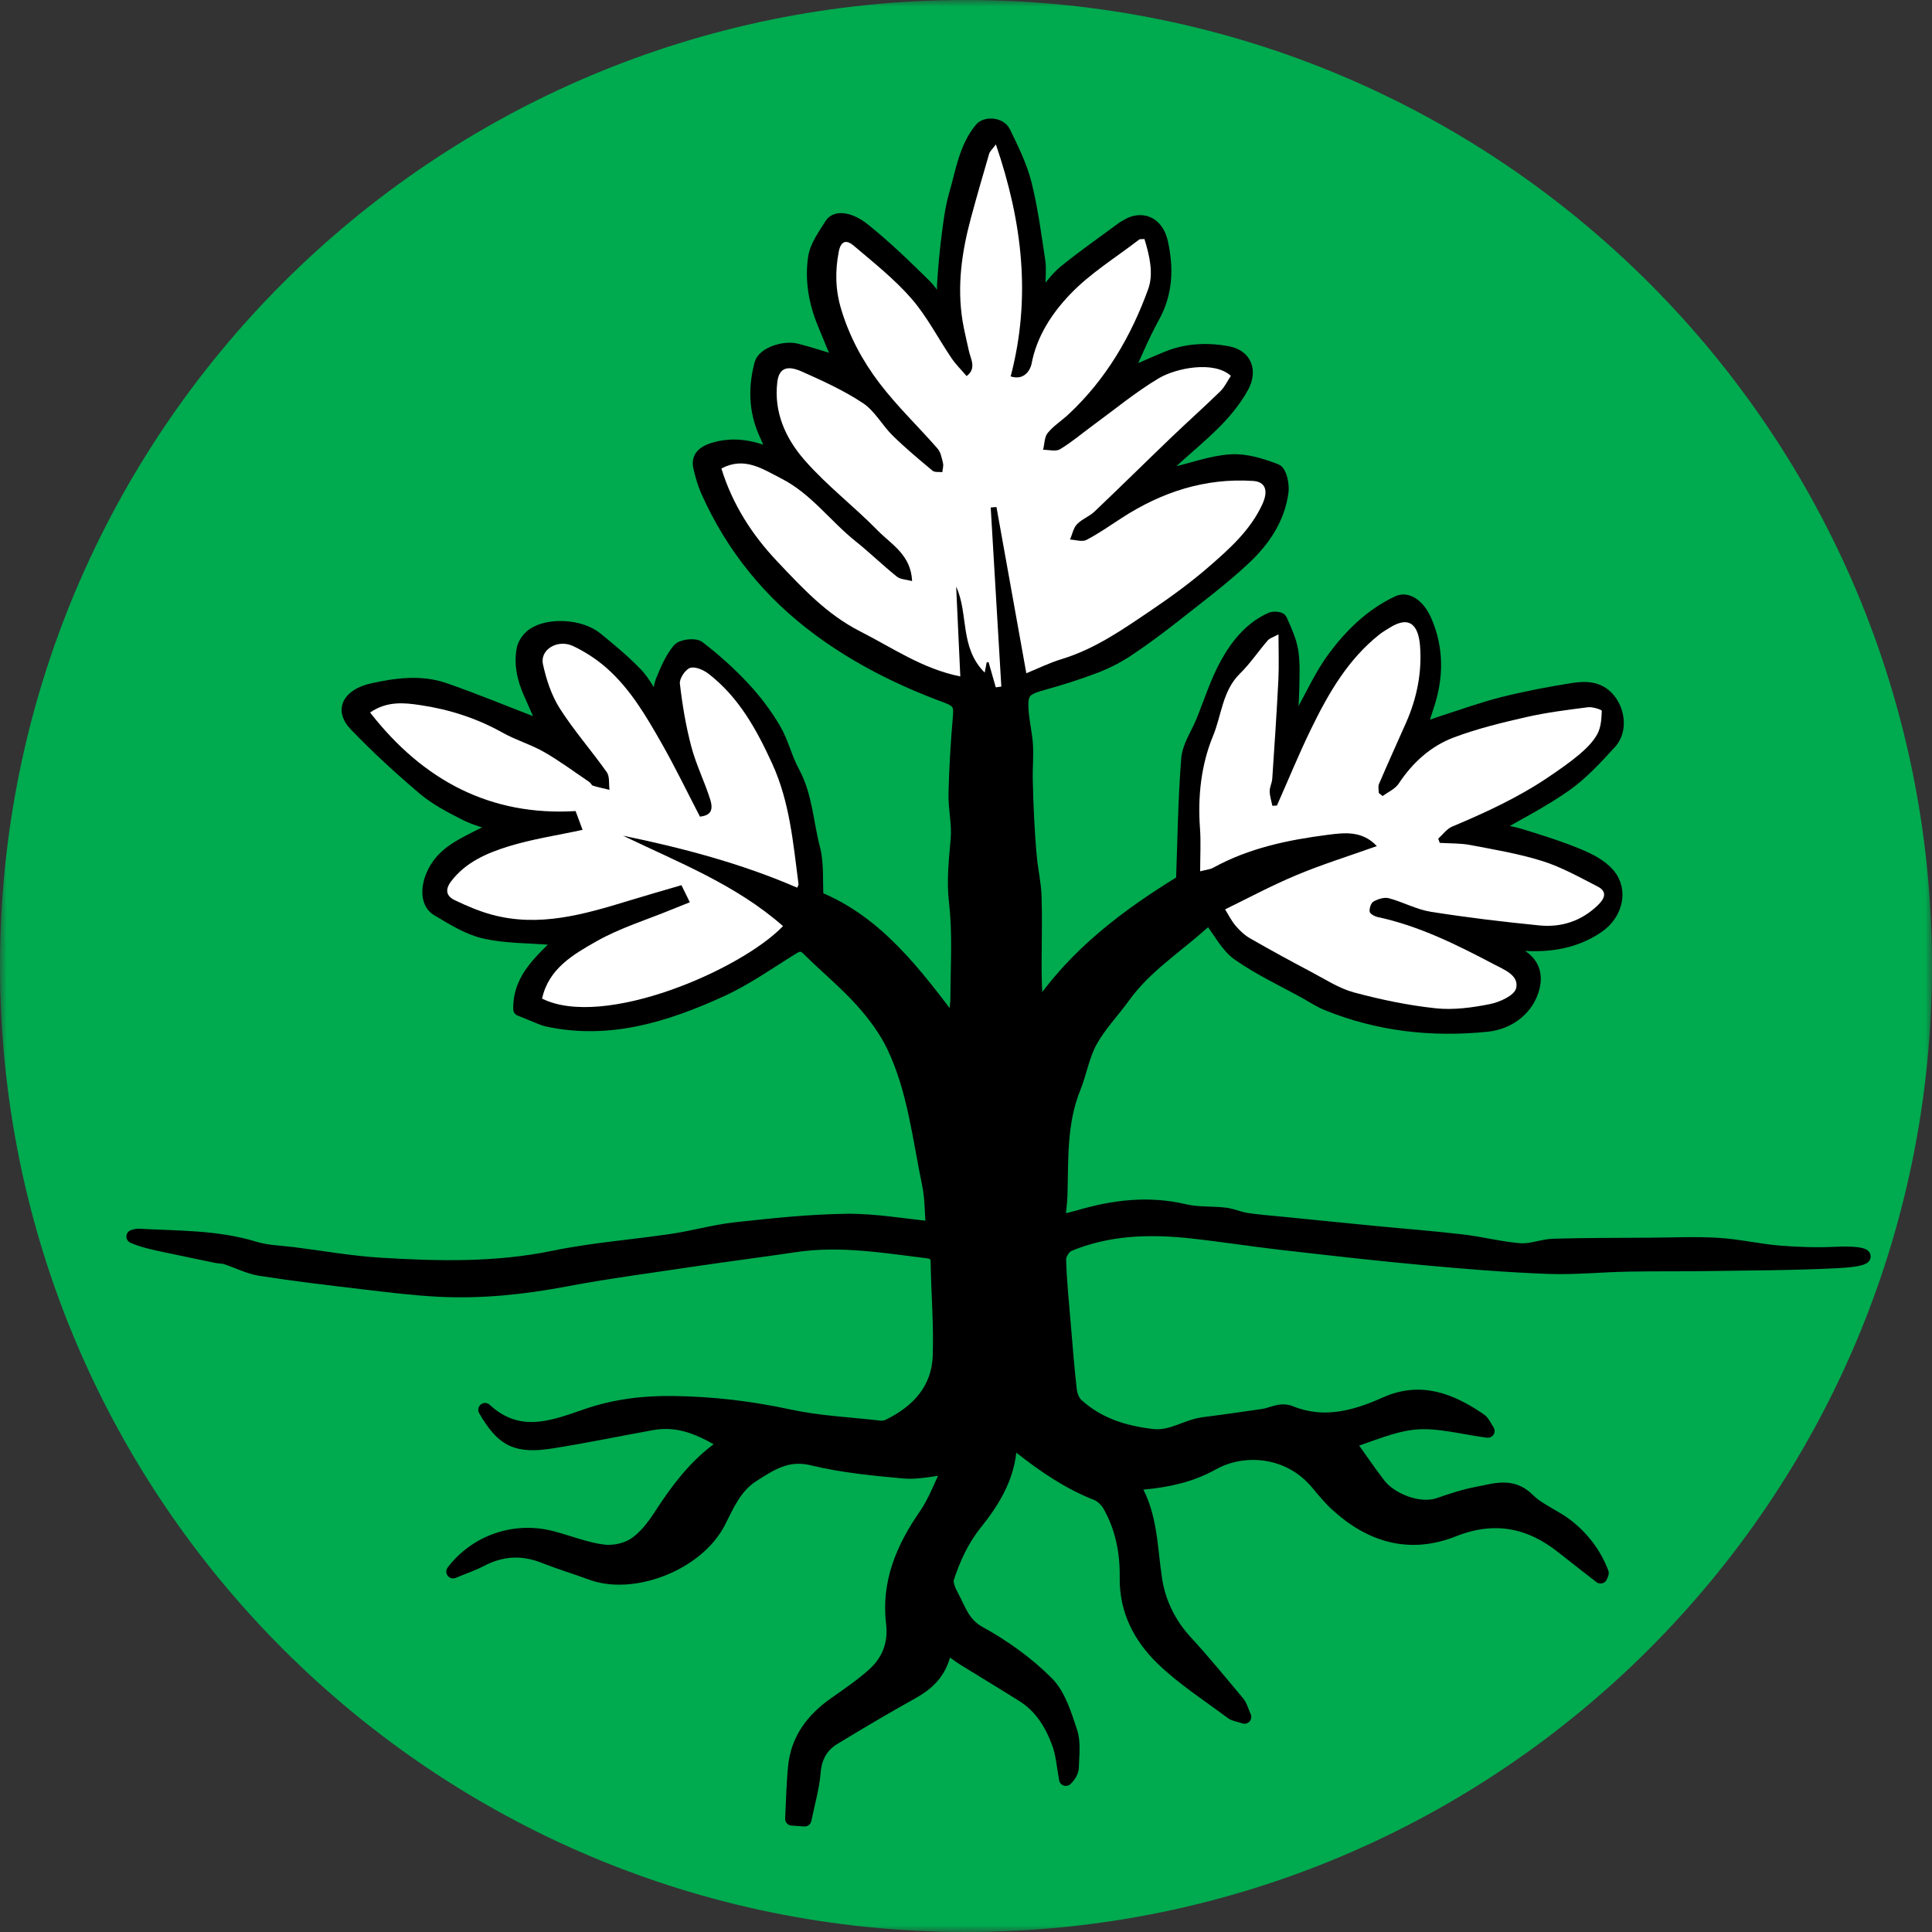
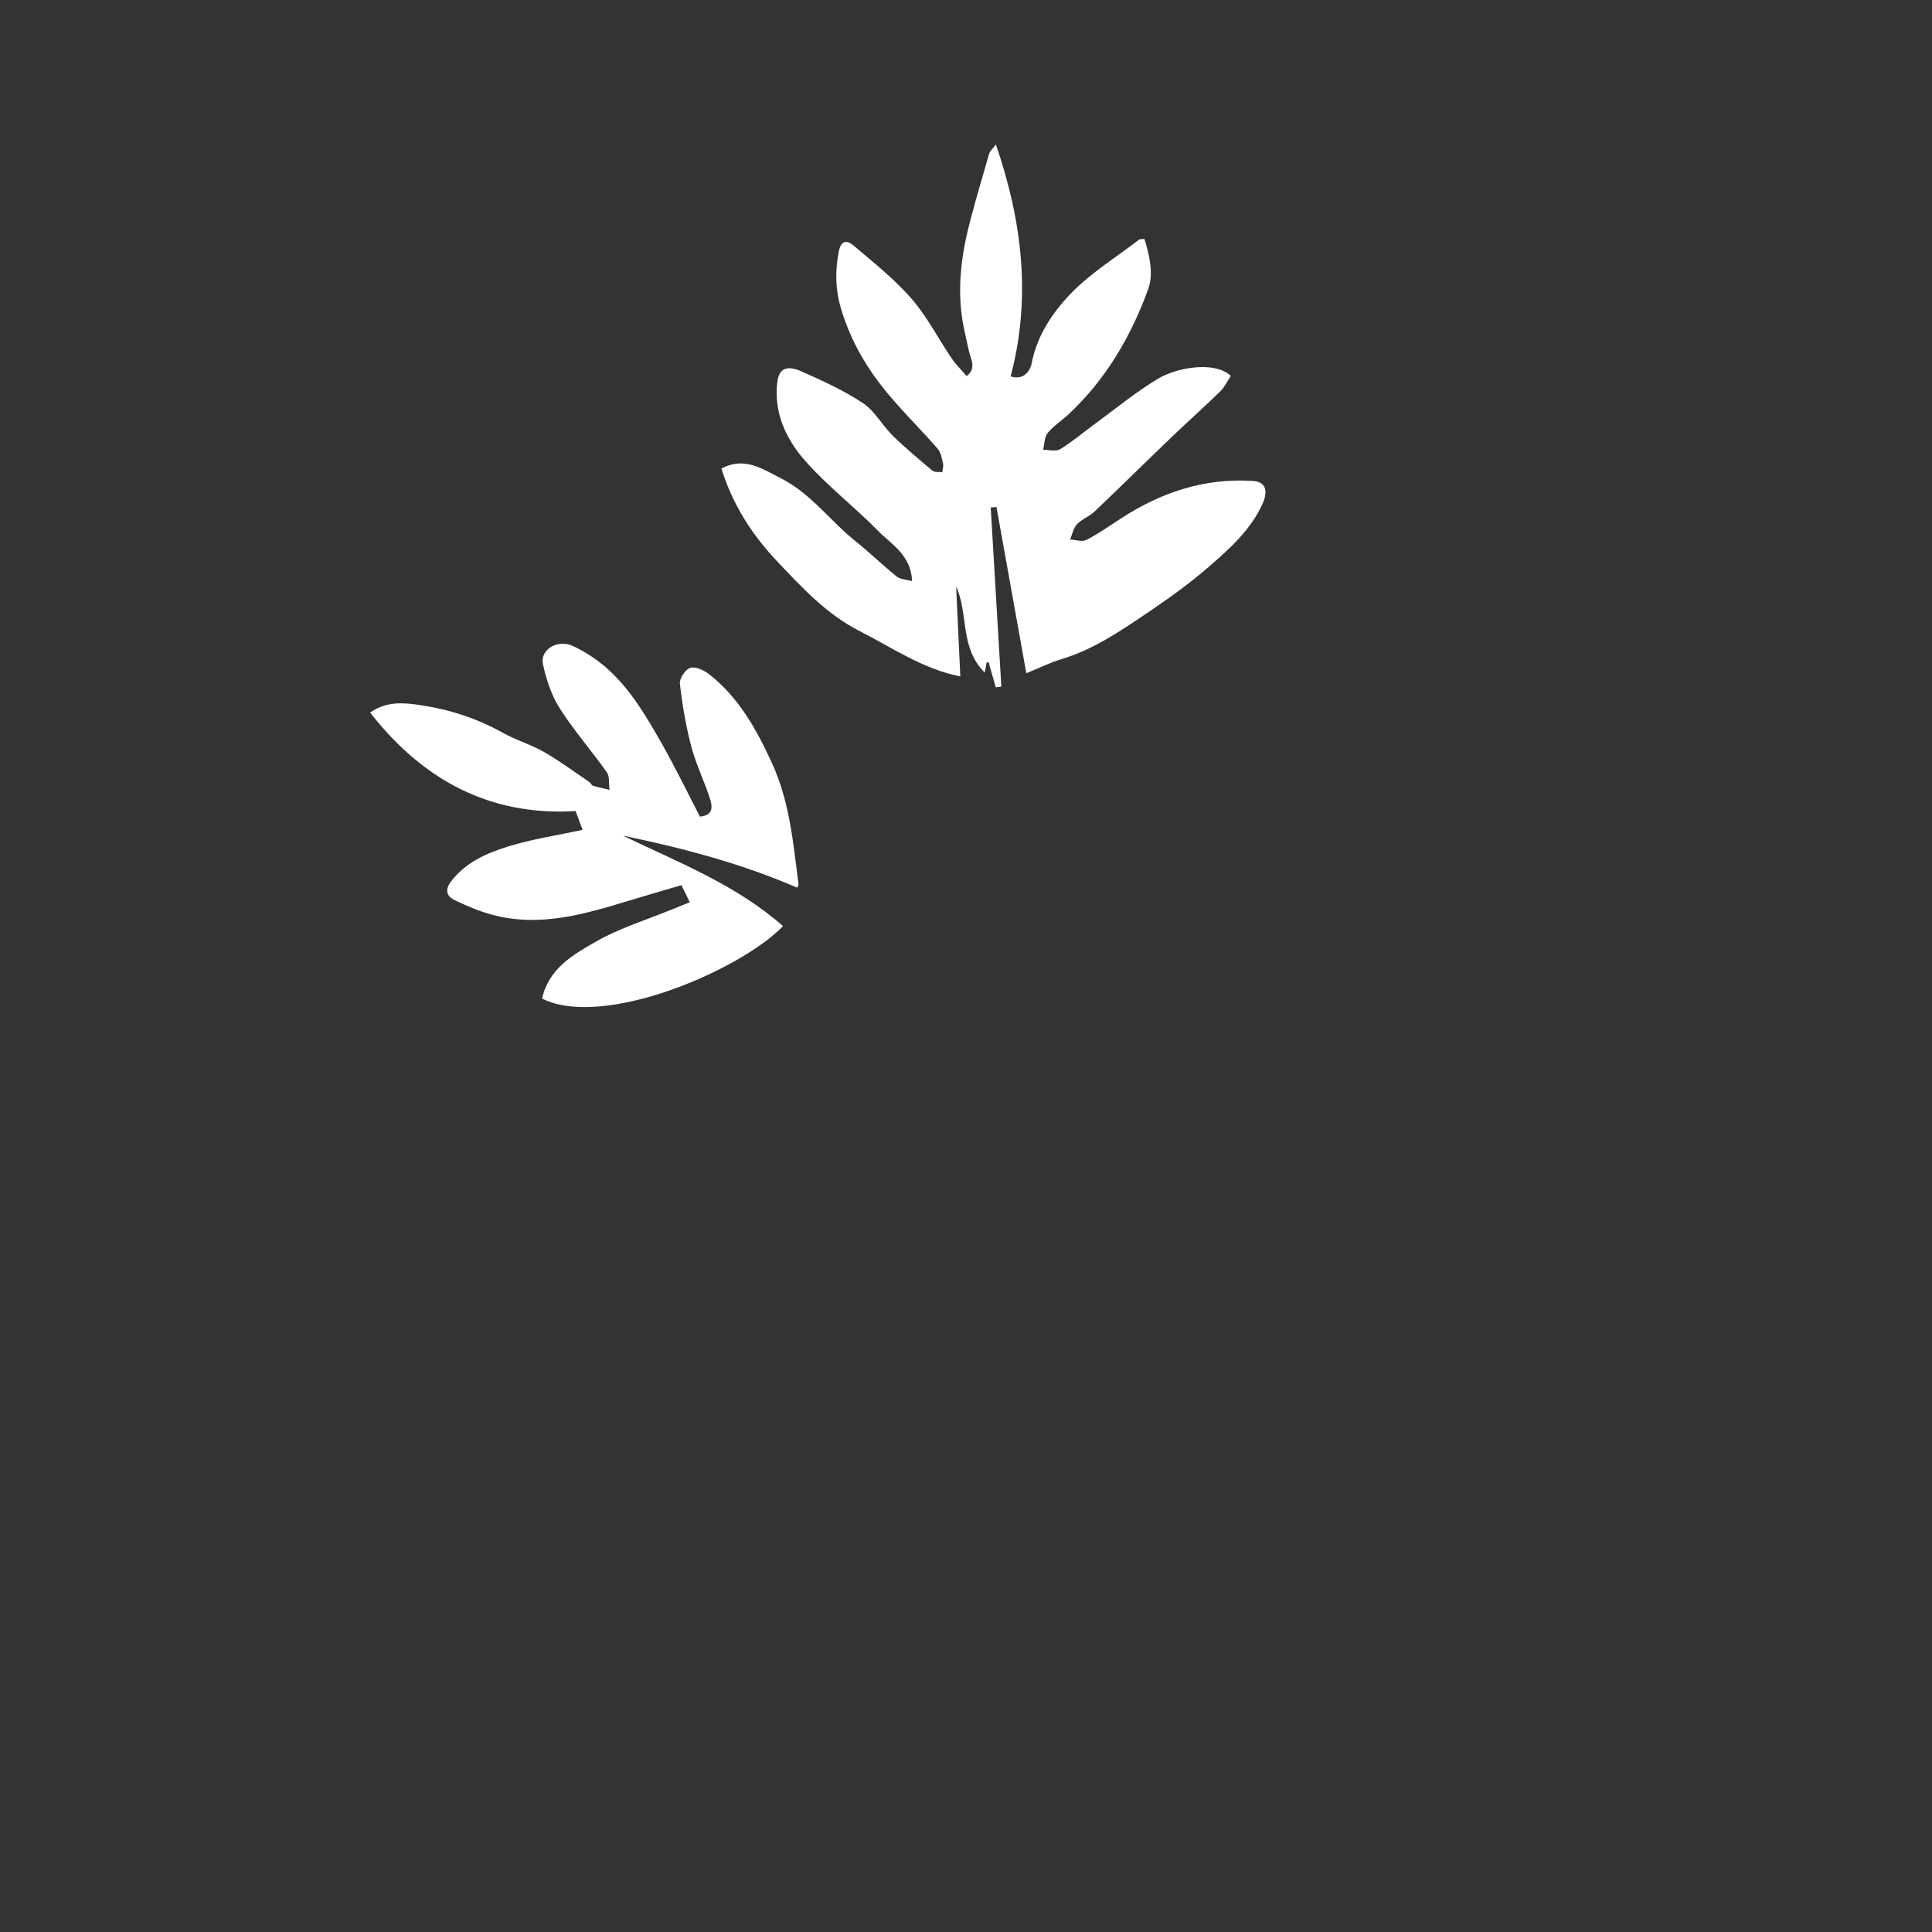
<svg xmlns="http://www.w3.org/2000/svg" xmlns:xlink="http://www.w3.org/1999/xlink" width="150px" height="150px" viewBox="0 0 150 150" version="1.1">
  <rect x="0" y="0" width="150" height="150" fill="#333333" stroke="none" />
  <title>424AC5B3-2A1C-4418-A377-8B90CC4B7596</title>
  <defs>
-     <polygon id="path-1" points="0 0 150 0 150 150 0 150" />
-   </defs>
+     </defs>
  <g id="Page-1" stroke="none" stroke-width="1" fill="none" fill-rule="evenodd">
    <g id="BYB---Home" transform="translate(-700, -1745)">
      <g id="Slide-Three" transform="translate(160, 1592)">
        <g id="Category" transform="translate(0, 153)">
          <g id="ic_plant" transform="translate(540, 0)">
            <g id="Group-3">
              <mask id="mask-2" fill="white">
                <use xlink:href="#path-1" />
              </mask>
              <g id="Clip-2" />
              <path d="M150,75 C150,33.579 116.421,0 75,0 C33.579,0 0,33.579 0,75 C0,116.421 33.579,150 75,150 C116.421,150 150,116.421 150,75" id="Fill-1" fill="#00AA4F" mask="url(#mask-2)" />
            </g>
-             <path d="M62.473,141.278 C62.034,141.248 61.737,141.227 61.488,141.21 C61.561,139.824 61.582,138.492 61.713,137.171 C61.924,135.027 63.117,133.484 64.837,132.275 C65.877,131.544 66.937,130.821 67.875,129.971 C69.01,128.937 69.51,127.589 69.322,126.024 C68.944,122.856 70.098,120.179 71.862,117.633 C72.61,116.55 73.063,115.26 73.711,113.939 C72.379,114.074 71.263,114.36 70.183,114.263 C67.798,114.047 65.386,113.814 63.069,113.25 C61.152,112.784 59.878,113.624 58.44,114.543 C57.063,115.424 56.485,116.835 55.822,118.14 C54.153,121.43 49.161,123.335 45.936,122.153 C44.706,121.701 43.446,121.32 42.228,120.839 C40.537,120.171 38.928,120.273 37.327,121.113 C36.715,121.434 36.051,121.655 35.178,122.018 C37.036,119.601 40.075,118.643 42.918,119.411 C44.218,119.762 45.496,120.272 46.818,120.444 C47.613,120.548 48.612,120.345 49.27,119.906 C50.085,119.364 50.746,118.5 51.291,117.657 C52.524,115.749 53.862,113.954 55.693,112.577 C55.882,112.436 56.121,112.364 56.502,112.179 C54.46,110.88 52.695,110.139 50.632,110.51 C48.04,110.975 45.462,111.515 42.862,111.926 C40.096,112.362 39.04,111.836 37.662,109.457 C40.279,111.872 42.973,110.796 45.507,109.92 C47.743,109.146 49.977,108.882 52.291,108.915 C55.312,108.957 58.285,109.305 61.252,109.947 C63.556,110.445 65.946,110.556 68.301,110.822 C68.523,110.847 68.785,110.81 68.986,110.711 C71.263,109.598 72.853,107.891 72.946,105.273 C73.032,102.846 72.82,100.41 72.784,97.977 C72.775,97.302 72.369,97.209 71.883,97.149 C68.521,96.734 65.17,96.182 61.764,96.687 C59.121,97.079 56.47,97.416 53.827,97.809 C50.487,98.307 47.134,98.75 43.816,99.375 C40.599,99.983 37.372,100.314 34.108,100.154 C32.184,100.059 30.264,99.819 28.348,99.593 C25.635,99.273 22.918,98.952 20.22,98.532 C19.312,98.391 18.457,97.937 17.569,97.65 C17.317,97.568 17.035,97.581 16.771,97.527 C15.391,97.242 14.014,96.953 12.636,96.66 C11.869,96.497 11.104,96.329 10.341,96.005 C10.479,95.976 10.62,95.916 10.756,95.924 C13.774,96.096 16.813,96.011 19.761,96.917 C20.716,97.212 21.76,97.226 22.765,97.353 C25.021,97.641 27.273,98.04 29.539,98.178 C34.035,98.45 38.52,98.555 42.994,97.628 C46.033,96.999 49.153,96.774 52.228,96.314 C53.868,96.068 55.477,95.603 57.121,95.424 C59.982,95.112 62.856,94.802 65.728,94.767 C67.911,94.74 70.099,95.139 72.417,95.363 C72.319,94.179 72.342,93.024 72.112,91.92 C71.371,88.344 70.981,84.66 69.411,81.315 C68.794,80.003 67.885,78.777 66.91,77.693 C65.632,76.272 64.135,75.05 62.775,73.697 C62.346,73.271 62.037,73.274 61.549,73.574 C59.707,74.709 57.922,75.986 55.963,76.877 C51.703,78.818 47.292,80.216 42.498,79.178 C42.145,79.101 41.812,78.93 41.472,78.797 C41.13,78.663 40.791,78.522 40.377,78.353 C40.329,75.852 42.193,74.502 43.782,72.83 C43.371,72.83 43.05,72.851 42.735,72.827 C41.016,72.69 39.258,72.725 37.596,72.341 C36.325,72.047 35.142,71.285 33.99,70.608 C33.177,70.13 33.181,68.999 33.585,68.015 C34.29,66.299 35.821,65.657 37.285,64.899 C37.749,64.659 38.235,64.466 38.884,64.172 C37.827,63.795 36.912,63.57 36.097,63.155 C34.992,62.591 33.859,62.003 32.922,61.209 C31.083,59.651 29.301,58.013 27.63,56.277 C26.368,54.966 27.346,53.927 28.899,53.579 C30.711,53.174 32.656,52.901 34.494,53.537 C36.874,54.362 39.207,55.332 41.56,56.237 C41.77,56.318 41.985,56.381 42.361,56.507 C41.916,55.496 41.541,54.632 41.157,53.774 C40.672,52.691 40.419,51.555 40.644,50.391 C40.723,49.977 41.07,49.514 41.428,49.274 C42.655,48.452 45.079,48.611 46.264,49.577 C47.337,50.45 48.409,51.338 49.366,52.329 C49.978,52.964 50.379,53.802 50.875,54.548 C50.965,54.522 51.057,54.495 51.148,54.468 C51.234,53.937 51.228,53.37 51.426,52.884 C51.771,52.038 52.138,51.156 52.708,50.465 C52.956,50.166 53.923,50.048 54.229,50.282 C55.467,51.231 56.641,52.284 57.705,53.426 C58.611,54.398 59.433,55.482 60.105,56.627 C60.711,57.657 60.975,58.886 61.551,59.939 C62.568,61.799 62.622,63.897 63.145,65.873 C63.453,67.038 63.33,68.318 63.411,69.716 C68.061,71.585 71.038,75.572 74.098,79.631 C74.184,78.812 74.317,78.096 74.319,77.382 C74.329,74.936 74.493,72.465 74.208,70.052 C74.01,68.36 74.202,66.77 74.341,65.126 C74.44,63.969 74.143,62.786 74.17,61.619 C74.218,59.616 74.34,57.614 74.514,55.619 C74.589,54.768 74.46,54.413 73.527,54.068 C70.042,52.784 66.729,51.153 63.7,48.933 C59.806,46.077 56.887,42.494 54.931,38.105 C54.672,37.526 54.502,36.899 54.354,36.279 C54.159,35.462 54.723,35.108 55.362,34.904 C56.77,34.457 58.153,34.647 59.506,35.181 C59.628,35.229 59.76,35.253 59.889,35.279 C59.914,35.285 59.949,35.252 60.123,35.162 C59.886,34.629 59.637,34.085 59.397,33.534 C58.647,31.809 58.629,30.021 59.104,28.247 C59.305,27.494 60.862,26.945 61.858,27.203 C62.986,27.495 64.093,27.867 65.278,28.226 C64.852,27.194 64.413,26.129 63.975,25.064 C63.307,23.439 63.012,21.719 63.268,20.01 C63.403,19.107 64.039,18.255 64.545,17.441 C64.941,16.802 66.057,17.046 67.02,17.813 C68.701,19.154 70.258,20.661 71.791,22.175 C72.372,22.746 72.744,23.529 73.384,24.168 C73.347,23.469 73.245,22.769 73.285,22.076 C73.359,20.789 73.48,19.503 73.645,18.225 C73.782,17.169 73.915,16.097 74.215,15.08 C74.724,13.349 74.961,11.499 76.168,10.031 C76.545,9.573 77.622,9.63 77.932,10.269 C78.558,11.559 79.215,12.872 79.564,14.25 C80.062,16.218 80.32,18.248 80.628,20.261 C80.722,20.883 80.635,21.533 80.643,22.17 C80.646,22.449 80.674,22.727 80.709,23.333 C81.513,22.412 82.02,21.644 82.699,21.09 C84.163,19.902 85.716,18.824 87.232,17.7 C87.286,17.661 87.352,17.637 87.408,17.6 C88.63,16.8 89.821,17.34 90.148,18.804 C90.598,20.817 90.54,22.73 89.505,24.603 C88.666,26.12 88.018,27.74 87.321,29.237 C88.359,28.782 89.485,28.266 90.631,27.797 C92.136,27.18 93.727,27.117 95.289,27.398 C96.676,27.647 97.108,28.799 96.423,30.038 C95.164,32.307 93.13,33.851 91.26,35.547 C90.822,35.945 90.387,36.347 90.033,36.941 C90.409,36.89 90.793,36.864 91.164,36.779 C92.637,36.443 94.095,35.892 95.58,35.801 C96.727,35.73 97.953,36.117 99.051,36.539 C99.376,36.665 99.582,37.623 99.514,38.157 C99.246,40.272 98.062,41.972 96.565,43.368 C94.894,44.93 93.052,46.31 91.252,47.729 C90.045,48.681 88.81,49.604 87.531,50.456 C86.755,50.972 85.903,51.405 85.033,51.738 C83.706,52.244 82.345,52.677 80.974,53.054 C79.462,53.468 79.206,53.748 79.348,55.367 C79.422,56.201 79.621,57.027 79.671,57.861 C79.722,58.721 79.639,59.588 79.653,60.452 C79.671,61.542 79.714,62.634 79.771,63.725 C79.824,64.715 79.887,65.703 79.986,66.689 C80.082,67.655 80.304,68.613 80.338,69.579 C80.395,71.214 80.346,72.854 80.343,74.492 C80.341,75.794 80.343,77.094 80.521,78.5 C83.476,74.073 87.567,71.046 91.833,68.433 C91.951,65.247 91.987,62.075 92.238,58.919 C92.316,57.939 92.977,57.006 93.369,56.051 C93.982,54.551 94.467,52.98 95.242,51.57 C96.043,50.115 97.098,48.78 98.697,48.065 C98.895,47.976 99.358,48.023 99.408,48.134 C99.745,48.905 100.125,49.691 100.263,50.511 C100.419,51.435 100.365,52.401 100.35,53.346 C100.336,54.252 100.257,55.157 100.195,56.262 C100.458,56.069 100.785,55.941 100.923,55.706 C101.823,54.164 102.537,52.491 103.593,51.069 C104.905,49.301 106.495,47.739 108.552,46.775 C109.279,46.434 110.148,47.078 110.632,48.194 C111.595,50.409 111.549,52.628 110.788,54.875 C110.608,55.41 110.448,55.953 110.205,56.73 C110.925,56.477 111.516,56.253 112.116,56.06 C113.65,55.569 115.171,55.017 116.731,54.627 C118.498,54.186 120.295,53.841 122.094,53.558 C123.127,53.394 124.189,53.4 124.947,54.386 C125.673,55.328 125.796,56.769 124.99,57.647 C123.91,58.824 122.806,60.036 121.51,60.948 C119.734,62.199 117.769,63.182 115.738,64.364 C116.541,64.539 117.358,64.661 118.138,64.904 C119.617,65.364 121.104,65.826 122.533,66.42 C123.37,66.767 124.273,67.221 124.846,67.887 C125.947,69.168 125.428,70.997 124.02,71.943 C122.209,73.161 120.232,73.437 118.132,73.28 C117.741,73.251 117.345,73.277 116.656,73.277 C117.166,73.644 117.429,73.892 117.738,74.048 C118.854,74.61 119.296,75.476 119.017,76.631 C118.635,78.216 117.238,79.394 115.449,79.577 C111.181,80.012 107.026,79.551 103.033,77.927 C102.474,77.699 101.959,77.355 101.428,77.06 C99.664,76.082 97.816,75.225 96.172,74.073 C95.28,73.448 94.738,72.323 93.943,71.301 C93.877,71.342 93.57,71.474 93.336,71.684 C91.276,73.536 88.9,75.047 87.249,77.342 C86.403,78.518 85.368,79.581 84.673,80.837 C84.06,81.947 83.857,83.276 83.374,84.468 C82.281,87.17 82.429,90.006 82.348,92.825 C82.33,93.459 82.228,94.091 82.149,94.878 C82.738,94.734 83.275,94.623 83.802,94.469 C86.496,93.678 89.197,93.357 91.987,94.017 C92.997,94.256 94.081,94.164 95.125,94.289 C95.682,94.356 96.214,94.61 96.772,94.695 C97.656,94.829 98.55,94.896 99.439,94.985 C101.814,95.223 104.19,95.463 106.564,95.693 C108.879,95.918 111.199,96.095 113.508,96.365 C115.015,96.54 116.502,96.935 118.011,97.052 C118.872,97.118 119.757,96.728 120.636,96.702 C123.102,96.632 125.569,96.641 128.037,96.624 C129.817,96.614 131.602,96.528 133.377,96.633 C134.964,96.728 136.533,97.101 138.118,97.232 C139.591,97.352 141.079,97.401 142.554,97.328 C145.083,97.202 145.714,97.772 142.666,97.931 C139.284,98.106 135.891,98.105 132.502,98.157 C130.473,98.19 128.443,98.159 126.415,98.199 C124.32,98.24 122.223,98.456 120.133,98.375 C116.92,98.252 113.709,97.991 110.505,97.694 C106.83,97.356 103.161,96.935 99.495,96.515 C97.111,96.242 94.74,95.862 92.355,95.609 C89.155,95.27 85.981,95.385 82.962,96.641 C82.614,96.785 82.233,97.386 82.243,97.766 C82.293,99.485 82.47,101.199 82.614,102.915 C82.753,104.589 82.885,106.265 83.077,107.934 C83.124,108.332 83.304,108.807 83.587,109.067 C85.239,110.582 87.238,111.21 89.454,111.474 C90.963,111.653 92.095,110.726 93.456,110.555 C94.996,110.36 96.534,110.136 98.07,109.914 C98.779,109.811 99.411,109.356 100.209,109.679 C102.763,110.711 105.204,110.049 107.563,108.989 C110.316,107.751 112.656,108.714 114.904,110.244 C115.152,110.412 115.278,110.76 115.512,111.098 C113.547,110.846 111.696,110.306 109.906,110.46 C108.081,110.618 106.315,111.458 104.683,111.951 C105.498,113.093 106.252,114.227 107.085,115.298 C107.944,116.405 110.151,117.366 111.742,116.807 C112.729,116.46 113.736,116.135 114.76,115.943 C116.076,115.698 117.388,115.2 118.633,116.436 C119.481,117.278 120.712,117.719 121.668,118.472 C122.878,119.426 123.81,120.644 124.369,122.105 C124.396,122.175 124.311,122.286 124.266,122.414 C123.271,121.637 122.292,120.882 121.324,120.114 C118.743,118.064 115.99,117.537 112.833,118.791 C109.441,120.14 106.404,119.226 103.776,116.81 C103.228,116.309 102.753,115.725 102.276,115.152 C100.039,112.469 96.483,112.313 94.164,113.61 C92.457,114.564 90.658,114.948 88.767,115.122 C88.6,115.139 88.435,115.181 88.273,115.226 C88.213,115.244 88.165,115.304 88.032,115.407 C89.376,117.636 89.32,120.191 89.707,122.676 C89.98,124.431 90.786,126.092 92.059,127.473 C93.468,129.002 94.785,130.614 96.118,132.21 C96.327,132.461 96.405,132.821 96.621,133.302 C96.165,133.149 95.848,133.119 95.631,132.957 C93.798,131.58 91.833,130.332 90.205,128.742 C88.513,127.089 87.423,125.025 87.463,122.472 C87.493,120.533 87.123,118.61 86.14,116.885 C85.926,116.507 85.545,116.123 85.15,115.968 C82.984,115.119 81.097,113.834 79.285,112.41 C79.095,112.262 78.82,112.221 78.586,112.13 C78.514,112.34 78.4,112.544 78.375,112.76 C78.13,114.891 77.032,116.651 75.75,118.248 C74.707,119.549 74.044,120.993 73.546,122.526 C73.417,122.924 73.693,123.524 73.924,123.954 C74.481,124.986 74.772,126.089 76.029,126.78 C77.926,127.823 79.756,129.131 81.28,130.661 C82.228,131.612 82.683,133.137 83.125,134.481 C83.395,135.308 83.254,136.28 83.235,137.184 C83.227,137.519 83.04,137.847 82.752,138.128 C82.578,137.205 82.519,136.241 82.203,135.369 C81.663,133.883 80.85,132.528 79.462,131.649 C77.922,130.674 76.356,129.741 74.808,128.778 C74.415,128.532 74.053,128.237 73.555,127.877 C73.408,128.216 73.273,128.466 73.189,128.735 C72.796,129.968 71.95,130.76 70.836,131.379 C68.779,132.525 66.75,133.721 64.74,134.946 C63.772,135.534 63.28,136.412 63.184,137.607 C63.088,138.816 62.731,140.003 62.473,141.278" id="Fill-4" fill="#000000" />
-             <path d="M62.473,141.278 C62.034,141.248 61.737,141.227 61.488,141.21 C61.561,139.824 61.582,138.492 61.713,137.171 C61.924,135.027 63.117,133.484 64.837,132.275 C65.877,131.544 66.937,130.821 67.875,129.971 C69.01,128.937 69.51,127.589 69.322,126.024 C68.944,122.856 70.098,120.179 71.862,117.633 C72.61,116.55 73.063,115.26 73.711,113.939 C72.379,114.074 71.263,114.36 70.183,114.263 C67.798,114.047 65.386,113.814 63.069,113.25 C61.152,112.784 59.878,113.624 58.44,114.543 C57.063,115.424 56.485,116.835 55.822,118.14 C54.153,121.43 49.161,123.335 45.936,122.153 C44.706,121.701 43.446,121.32 42.228,120.839 C40.537,120.171 38.928,120.273 37.327,121.113 C36.715,121.434 36.051,121.655 35.178,122.018 C37.036,119.601 40.075,118.643 42.918,119.411 C44.218,119.762 45.496,120.272 46.818,120.444 C47.613,120.548 48.612,120.345 49.27,119.906 C50.085,119.364 50.746,118.5 51.291,117.657 C52.524,115.749 53.862,113.954 55.693,112.577 C55.882,112.436 56.121,112.364 56.502,112.179 C54.46,110.88 52.695,110.139 50.632,110.51 C48.04,110.975 45.462,111.515 42.862,111.926 C40.096,112.362 39.04,111.836 37.662,109.457 C40.279,111.872 42.973,110.796 45.507,109.92 C47.743,109.146 49.977,108.882 52.291,108.915 C55.312,108.957 58.285,109.305 61.252,109.947 C63.556,110.445 65.946,110.556 68.301,110.822 C68.523,110.847 68.785,110.81 68.986,110.711 C71.263,109.598 72.853,107.891 72.946,105.273 C73.032,102.846 72.82,100.41 72.784,97.977 C72.775,97.302 72.369,97.209 71.883,97.149 C68.521,96.734 65.17,96.182 61.764,96.687 C59.121,97.079 56.47,97.416 53.827,97.809 C50.487,98.307 47.134,98.75 43.816,99.375 C40.599,99.983 37.372,100.314 34.108,100.154 C32.184,100.059 30.264,99.819 28.348,99.593 C25.635,99.273 22.918,98.952 20.22,98.532 C19.312,98.391 18.457,97.937 17.569,97.65 C17.317,97.568 17.035,97.581 16.771,97.527 C15.391,97.242 14.014,96.953 12.636,96.66 C11.869,96.497 11.104,96.329 10.341,96.005 C10.479,95.976 10.62,95.916 10.756,95.924 C13.774,96.096 16.813,96.011 19.761,96.917 C20.716,97.212 21.76,97.226 22.765,97.353 C25.021,97.641 27.273,98.04 29.539,98.178 C34.035,98.45 38.52,98.555 42.994,97.628 C46.033,96.999 49.153,96.774 52.228,96.314 C53.868,96.068 55.477,95.603 57.121,95.424 C59.982,95.112 62.856,94.802 65.728,94.767 C67.911,94.74 70.099,95.139 72.417,95.363 C72.319,94.179 72.342,93.024 72.112,91.92 C71.371,88.344 70.981,84.66 69.411,81.315 C68.794,80.003 67.885,78.777 66.91,77.693 C65.632,76.272 64.135,75.05 62.775,73.697 C62.346,73.271 62.037,73.274 61.549,73.574 C59.707,74.709 57.922,75.986 55.963,76.877 C51.703,78.818 47.292,80.216 42.498,79.178 C42.145,79.101 41.812,78.93 41.472,78.797 C41.13,78.663 40.791,78.522 40.377,78.353 C40.329,75.852 42.193,74.502 43.782,72.83 C43.371,72.83 43.05,72.851 42.735,72.827 C41.016,72.69 39.258,72.725 37.596,72.341 C36.325,72.047 35.142,71.285 33.99,70.608 C33.177,70.13 33.181,68.999 33.585,68.015 C34.29,66.299 35.821,65.657 37.285,64.899 C37.749,64.659 38.235,64.466 38.884,64.172 C37.827,63.795 36.912,63.57 36.097,63.155 C34.992,62.591 33.859,62.003 32.922,61.209 C31.083,59.651 29.301,58.013 27.63,56.277 C26.368,54.966 27.346,53.927 28.899,53.579 C30.711,53.174 32.656,52.901 34.494,53.537 C36.874,54.362 39.207,55.332 41.56,56.237 C41.77,56.318 41.985,56.381 42.361,56.507 C41.916,55.496 41.541,54.632 41.157,53.774 C40.672,52.691 40.419,51.555 40.644,50.391 C40.723,49.977 41.07,49.514 41.428,49.274 C42.655,48.452 45.079,48.611 46.264,49.577 C47.337,50.45 48.409,51.338 49.366,52.329 C49.978,52.964 50.379,53.802 50.875,54.548 C50.965,54.522 51.057,54.495 51.148,54.468 C51.234,53.937 51.228,53.37 51.426,52.884 C51.771,52.038 52.138,51.156 52.708,50.465 C52.956,50.166 53.923,50.048 54.229,50.282 C55.467,51.231 56.641,52.284 57.705,53.426 C58.611,54.398 59.433,55.482 60.105,56.627 C60.711,57.657 60.975,58.886 61.551,59.939 C62.568,61.799 62.622,63.897 63.145,65.873 C63.453,67.038 63.33,68.318 63.411,69.716 C68.061,71.585 71.038,75.572 74.098,79.631 C74.184,78.812 74.317,78.096 74.319,77.382 C74.329,74.936 74.493,72.465 74.208,70.052 C74.01,68.36 74.202,66.77 74.341,65.126 C74.44,63.969 74.143,62.786 74.17,61.619 C74.218,59.616 74.34,57.614 74.514,55.619 C74.589,54.768 74.46,54.413 73.527,54.068 C70.042,52.784 66.729,51.153 63.7,48.933 C59.806,46.077 56.887,42.494 54.931,38.105 C54.672,37.526 54.502,36.899 54.354,36.279 C54.159,35.462 54.723,35.108 55.362,34.904 C56.77,34.457 58.153,34.647 59.506,35.181 C59.628,35.229 59.76,35.253 59.889,35.279 C59.914,35.285 59.949,35.252 60.123,35.162 C59.886,34.629 59.637,34.085 59.397,33.534 C58.647,31.809 58.629,30.021 59.104,28.247 C59.305,27.494 60.862,26.945 61.858,27.203 C62.986,27.495 64.093,27.867 65.278,28.226 C64.852,27.194 64.413,26.129 63.975,25.064 C63.307,23.439 63.012,21.719 63.268,20.01 C63.403,19.107 64.039,18.255 64.545,17.441 C64.941,16.802 66.057,17.046 67.02,17.813 C68.701,19.154 70.258,20.661 71.791,22.175 C72.372,22.746 72.744,23.529 73.384,24.168 C73.347,23.469 73.245,22.769 73.285,22.076 C73.359,20.789 73.48,19.503 73.645,18.225 C73.782,17.169 73.915,16.097 74.215,15.08 C74.724,13.349 74.961,11.499 76.168,10.031 C76.545,9.573 77.622,9.63 77.932,10.269 C78.558,11.559 79.215,12.872 79.564,14.25 C80.062,16.218 80.32,18.248 80.628,20.261 C80.722,20.883 80.635,21.533 80.643,22.17 C80.646,22.449 80.674,22.727 80.709,23.333 C81.513,22.412 82.02,21.644 82.699,21.09 C84.163,19.902 85.716,18.824 87.232,17.7 C87.286,17.661 87.352,17.637 87.408,17.6 C88.63,16.8 89.821,17.34 90.148,18.804 C90.598,20.817 90.54,22.73 89.505,24.603 C88.666,26.12 88.018,27.74 87.321,29.237 C88.359,28.782 89.485,28.266 90.631,27.797 C92.136,27.18 93.727,27.117 95.289,27.398 C96.676,27.647 97.108,28.799 96.423,30.038 C95.164,32.307 93.13,33.851 91.26,35.547 C90.822,35.945 90.387,36.347 90.033,36.941 C90.409,36.89 90.793,36.864 91.164,36.779 C92.637,36.443 94.095,35.892 95.58,35.801 C96.727,35.73 97.953,36.117 99.051,36.539 C99.376,36.665 99.582,37.623 99.514,38.157 C99.246,40.272 98.062,41.972 96.565,43.368 C94.894,44.93 93.052,46.31 91.252,47.729 C90.045,48.681 88.81,49.604 87.531,50.456 C86.755,50.972 85.903,51.405 85.033,51.738 C83.706,52.244 82.345,52.677 80.974,53.054 C79.462,53.468 79.206,53.748 79.348,55.367 C79.422,56.201 79.621,57.027 79.671,57.861 C79.722,58.721 79.639,59.588 79.653,60.452 C79.671,61.542 79.714,62.634 79.771,63.725 C79.824,64.715 79.887,65.703 79.986,66.689 C80.082,67.655 80.304,68.613 80.338,69.579 C80.395,71.214 80.346,72.854 80.343,74.492 C80.341,75.794 80.343,77.094 80.521,78.5 C83.476,74.073 87.567,71.046 91.833,68.433 C91.951,65.247 91.987,62.075 92.238,58.919 C92.316,57.939 92.977,57.006 93.369,56.051 C93.982,54.551 94.467,52.98 95.242,51.57 C96.043,50.115 97.098,48.78 98.697,48.065 C98.895,47.976 99.358,48.023 99.408,48.134 C99.745,48.905 100.125,49.691 100.263,50.511 C100.419,51.435 100.365,52.401 100.35,53.346 C100.336,54.252 100.257,55.157 100.195,56.262 C100.458,56.069 100.785,55.941 100.923,55.706 C101.823,54.164 102.537,52.491 103.593,51.069 C104.905,49.301 106.495,47.739 108.552,46.775 C109.279,46.434 110.148,47.078 110.632,48.194 C111.595,50.409 111.549,52.628 110.788,54.875 C110.608,55.41 110.448,55.953 110.205,56.73 C110.925,56.477 111.516,56.253 112.116,56.06 C113.65,55.569 115.171,55.017 116.731,54.627 C118.498,54.186 120.295,53.841 122.094,53.558 C123.127,53.394 124.189,53.4 124.947,54.386 C125.673,55.328 125.796,56.769 124.99,57.647 C123.91,58.824 122.806,60.036 121.51,60.948 C119.734,62.199 117.769,63.182 115.738,64.364 C116.541,64.539 117.358,64.661 118.138,64.904 C119.617,65.364 121.104,65.826 122.533,66.42 C123.37,66.767 124.273,67.221 124.846,67.887 C125.947,69.168 125.428,70.997 124.02,71.943 C122.209,73.161 120.232,73.437 118.132,73.28 C117.741,73.251 117.345,73.277 116.656,73.277 C117.166,73.644 117.429,73.892 117.738,74.048 C118.854,74.61 119.296,75.476 119.017,76.631 C118.635,78.216 117.238,79.394 115.449,79.577 C111.181,80.012 107.026,79.551 103.033,77.927 C102.474,77.699 101.959,77.355 101.428,77.06 C99.664,76.082 97.816,75.225 96.172,74.073 C95.28,73.448 94.738,72.323 93.943,71.301 C93.877,71.342 93.57,71.474 93.336,71.684 C91.276,73.536 88.9,75.047 87.249,77.342 C86.403,78.518 85.368,79.581 84.673,80.837 C84.06,81.947 83.857,83.276 83.374,84.468 C82.281,87.17 82.429,90.006 82.348,92.825 C82.33,93.459 82.228,94.091 82.149,94.878 C82.738,94.734 83.275,94.623 83.802,94.469 C86.496,93.678 89.197,93.357 91.987,94.017 C92.997,94.256 94.081,94.164 95.125,94.289 C95.682,94.356 96.214,94.61 96.772,94.695 C97.656,94.829 98.55,94.896 99.439,94.985 C101.814,95.223 104.19,95.463 106.564,95.693 C108.879,95.918 111.199,96.095 113.508,96.365 C115.015,96.54 116.502,96.935 118.011,97.052 C118.872,97.118 119.757,96.728 120.636,96.702 C123.102,96.632 125.569,96.641 128.037,96.624 C129.817,96.614 131.602,96.528 133.377,96.633 C134.964,96.728 136.533,97.101 138.118,97.232 C139.591,97.352 141.079,97.401 142.554,97.328 C145.083,97.202 145.714,97.772 142.666,97.931 C139.284,98.106 135.891,98.105 132.502,98.157 C130.473,98.19 128.443,98.159 126.415,98.199 C124.32,98.24 122.223,98.456 120.133,98.375 C116.92,98.252 113.709,97.991 110.505,97.694 C106.83,97.356 103.161,96.935 99.495,96.515 C97.111,96.242 94.74,95.862 92.355,95.609 C89.155,95.27 85.981,95.385 82.962,96.641 C82.614,96.785 82.233,97.386 82.243,97.766 C82.293,99.485 82.47,101.199 82.614,102.915 C82.753,104.589 82.885,106.265 83.077,107.934 C83.124,108.332 83.304,108.807 83.587,109.067 C85.239,110.582 87.238,111.21 89.454,111.474 C90.963,111.653 92.095,110.726 93.456,110.555 C94.996,110.36 96.534,110.136 98.07,109.914 C98.779,109.811 99.411,109.356 100.209,109.679 C102.763,110.711 105.204,110.049 107.563,108.989 C110.316,107.751 112.656,108.714 114.904,110.244 C115.152,110.412 115.278,110.76 115.512,111.098 C113.547,110.846 111.696,110.306 109.906,110.46 C108.081,110.618 106.315,111.458 104.683,111.951 C105.498,113.093 106.252,114.227 107.085,115.298 C107.944,116.405 110.151,117.366 111.742,116.807 C112.729,116.46 113.736,116.135 114.76,115.943 C116.076,115.698 117.388,115.2 118.633,116.436 C119.481,117.278 120.712,117.719 121.668,118.472 C122.878,119.426 123.81,120.644 124.369,122.105 C124.396,122.175 124.311,122.286 124.266,122.414 C123.271,121.637 122.292,120.882 121.324,120.114 C118.743,118.064 115.99,117.537 112.833,118.791 C109.441,120.14 106.404,119.226 103.776,116.81 C103.228,116.309 102.753,115.725 102.276,115.152 C100.039,112.469 96.483,112.313 94.164,113.61 C92.457,114.564 90.658,114.948 88.767,115.122 C88.6,115.139 88.435,115.181 88.273,115.226 C88.213,115.244 88.165,115.304 88.032,115.407 C89.376,117.636 89.32,120.191 89.707,122.676 C89.98,124.431 90.786,126.092 92.059,127.473 C93.468,129.002 94.785,130.614 96.118,132.21 C96.327,132.461 96.405,132.821 96.621,133.302 C96.165,133.149 95.848,133.119 95.631,132.957 C93.798,131.58 91.833,130.332 90.205,128.742 C88.513,127.089 87.423,125.025 87.463,122.472 C87.493,120.533 87.123,118.61 86.14,116.885 C85.926,116.507 85.545,116.123 85.15,115.968 C82.984,115.119 81.097,113.834 79.285,112.41 C79.095,112.262 78.82,112.221 78.586,112.13 C78.514,112.34 78.4,112.544 78.375,112.76 C78.13,114.891 77.032,116.651 75.75,118.248 C74.707,119.549 74.044,120.993 73.546,122.526 C73.417,122.924 73.693,123.524 73.924,123.954 C74.481,124.986 74.772,126.089 76.029,126.78 C77.926,127.823 79.756,129.131 81.28,130.661 C82.228,131.612 82.683,133.137 83.125,134.481 C83.395,135.308 83.254,136.28 83.235,137.184 C83.227,137.519 83.04,137.847 82.752,138.128 C82.578,137.205 82.519,136.241 82.203,135.369 C81.663,133.883 80.85,132.528 79.462,131.649 C77.922,130.674 76.356,129.741 74.808,128.778 C74.415,128.532 74.053,128.237 73.555,127.877 C73.408,128.216 73.273,128.466 73.189,128.735 C72.796,129.968 71.95,130.76 70.836,131.379 C68.779,132.525 66.75,133.721 64.74,134.946 C63.772,135.534 63.28,136.412 63.184,137.607 C63.088,138.816 62.731,140.003 62.473,141.278 Z" id="Stroke-6" stroke="#000000" stroke-width="1.058" stroke-linejoin="round" />
            <path d="M79.684,52.271 C80.57,51.911 81.478,51.46 82.433,51.17 C85.016,50.386 87.188,48.862 89.377,47.38 C90.928,46.331 92.452,45.221 93.863,43.996 C95.474,42.596 97.087,41.156 98.009,39.148 C98.498,38.086 98.243,37.402 97.289,37.34 C93.545,37.097 90.179,38.21 87.07,40.228 C86.171,40.81 85.294,41.432 84.346,41.921 C84.016,42.091 83.506,41.911 83.078,41.891 C83.249,41.491 83.332,41.005 83.612,40.706 C83.989,40.306 84.571,40.105 84.973,39.722 C86.977,37.819 88.943,35.875 90.938,33.961 C92.197,32.755 93.5,31.595 94.747,30.377 C95.09,30.041 95.302,29.57 95.563,29.18 C94.237,27.974 91.276,28.585 89.957,29.374 C88.16,30.448 86.531,31.802 84.835,33.041 C83.992,33.658 83.194,34.345 82.303,34.877 C81.973,35.074 81.433,34.918 80.987,34.922 C81.098,34.478 81.083,33.934 81.344,33.614 C81.802,33.055 82.444,32.651 82.979,32.15 C85.87,29.447 87.817,26.111 89.146,22.445 C89.581,21.247 89.248,19.837 88.855,18.557 C88.637,18.578 88.511,18.55 88.445,18.599 C86.626,20.003 84.617,21.23 83.054,22.879 C81.664,24.344 80.492,26.11 80.089,28.252 C80.009,28.67 79.549,29.579 78.467,29.224 C80.066,23.15 79.391,17.257 77.32,11.213 C77.042,11.59 76.853,11.744 76.798,11.938 C76.309,13.603 75.829,15.271 75.377,16.945 C74.671,19.564 74.293,22.214 74.734,24.925 C74.858,25.688 75.056,26.441 75.214,27.2 C75.355,27.875 75.848,28.588 75.049,29.2 C74.635,28.714 74.209,28.298 73.882,27.815 C72.833,26.269 71.971,24.566 70.754,23.17 C69.431,21.652 67.816,20.378 66.272,19.066 C65.791,18.658 65.303,18.598 65.12,19.544 C64.826,21.068 64.858,22.508 65.309,24.008 C65.939,26.11 66.964,28.012 68.257,29.717 C69.628,31.526 71.294,33.11 72.791,34.826 C73.042,35.114 73.121,35.573 73.216,35.968 C73.265,36.182 73.183,36.427 73.16,36.659 C72.904,36.626 72.572,36.685 72.404,36.547 C71.347,35.665 70.286,34.78 69.305,33.817 C68.494,33.022 67.924,31.913 67.006,31.303 C65.533,30.323 63.89,29.576 62.266,28.852 C61.06,28.315 60.476,28.615 60.349,29.675 C60.065,32.026 61.019,34.069 62.464,35.722 C64.187,37.696 66.31,39.313 68.149,41.192 C69.199,42.268 70.724,43.063 70.816,45.115 C70.364,44.99 69.911,44.992 69.635,44.771 C68.539,43.891 67.529,42.904 66.43,42.026 C64.463,40.457 62.978,38.333 60.662,37.153 C59.183,36.4 57.802,35.426 56.009,36.374 C56.87,39.166 58.39,41.525 60.35,43.595 C62.285,45.64 64.193,47.707 66.785,49.021 C69.283,50.287 71.606,51.926 74.558,52.517 C74.443,50.014 74.339,47.782 74.236,45.55 C75.214,47.636 74.483,50.269 76.453,52.22 C76.529,51.823 76.568,51.625 76.606,51.427 C76.655,51.422 76.705,51.418 76.754,51.413 C76.94,52.064 77.126,52.715 77.312,53.365 C77.455,53.345 77.599,53.326 77.743,53.305 C77.468,48.671 77.194,44.038 76.919,39.403 C77.068,39.391 77.216,39.379 77.365,39.365 C78.133,43.64 78.901,47.914 79.684,52.271" id="Fill-8" fill="#FFFFFF" />
-             <path d="M107.349,61.807 C107.249,61.726 107.148,61.646 107.049,61.565 C107.049,61.334 106.977,61.072 107.061,60.877 C107.745,59.281 108.461,57.698 109.166,56.111 C110.009,54.206 110.412,52.187 110.25,50.134 C110.132,48.652 109.514,47.71 107.877,48.746 C107.619,48.91 107.351,49.06 107.112,49.249 C104.651,51.194 103.134,53.839 101.795,56.588 C100.844,58.541 100.022,60.556 99.141,62.542 C99.023,62.549 98.904,62.557 98.787,62.563 C98.712,62.186 98.583,61.811 98.579,61.433 C98.574,61.111 98.757,60.787 98.778,60.46 C98.951,57.905 99.123,55.351 99.252,52.793 C99.308,51.683 99.261,50.57 99.261,49.252 C98.856,49.474 98.58,49.546 98.427,49.723 C97.694,50.57 97.065,51.518 96.269,52.298 C94.905,53.636 94.847,55.528 94.181,57.136 C93.254,59.374 92.985,61.846 93.167,64.321 C93.245,65.381 93.18,66.451 93.18,67.648 C93.627,67.529 93.941,67.51 94.19,67.372 C96.96,65.845 99.993,65.213 103.082,64.816 C104.384,64.648 105.753,64.475 106.898,65.69 C104.742,66.46 102.647,67.109 100.634,67.954 C98.63,68.794 96.707,69.832 95.117,70.603 C95.361,70.993 95.595,71.473 95.928,71.869 C96.248,72.247 96.63,72.61 97.058,72.854 C98.618,73.751 100.2,74.614 101.793,75.454 C102.884,76.03 103.955,76.736 105.123,77.051 C107.199,77.611 109.329,78.055 111.465,78.283 C112.847,78.431 114.303,78.232 115.68,77.957 C116.441,77.804 117.572,77.29 117.71,76.732 C117.96,75.731 116.789,75.29 116.01,74.879 C113.115,73.354 110.189,71.89 106.95,71.195 C106.716,71.146 106.361,70.946 106.34,70.78 C106.307,70.525 106.44,70.105 106.637,69.995 C106.982,69.805 107.469,69.641 107.826,69.737 C108.924,70.028 109.964,70.61 111.072,70.787 C113.87,71.233 116.69,71.57 119.51,71.849 C121.226,72.02 122.784,71.513 124.061,70.277 C124.59,69.764 124.817,69.229 124.04,68.83 C122.645,68.113 121.253,67.328 119.769,66.859 C117.945,66.283 116.037,65.966 114.152,65.606 C113.379,65.459 112.574,65.491 111.783,65.44 C111.743,65.332 111.704,65.222 111.663,65.114 C112.02,64.796 112.323,64.355 112.739,64.18 C115.314,63.094 117.848,61.933 120.173,60.365 C121.014,59.797 121.856,59.216 122.631,58.564 C123.164,58.115 123.692,57.59 124.019,56.989 C124.301,56.471 124.341,55.799 124.362,55.19 C124.365,55.102 123.648,54.865 123.291,54.91 C121.688,55.115 120.074,55.316 118.5,55.675 C116.6,56.108 114.686,56.573 112.866,57.259 C111.074,57.934 109.671,59.213 108.593,60.841 C108.318,61.256 107.771,61.49 107.349,61.807" id="Fill-10" fill="#FFFFFF" />
            <path d="M45.231,64.43 C43.221,64.865 41.284,65.149 39.439,65.725 C37.786,66.242 36.16,66.94 35.031,68.419 C34.518,69.091 34.665,69.584 35.314,69.893 C36.241,70.337 37.203,70.748 38.193,71.017 C41.862,72.011 45.346,70.993 48.819,69.931 C50.191,69.511 51.573,69.118 52.908,68.725 C53.179,69.281 53.332,69.593 53.557,70.051 C53.068,70.246 52.612,70.426 52.159,70.612 C50.2,71.417 48.139,72.046 46.311,73.082 C44.514,74.101 42.592,75.2 42.087,77.533 C46.879,79.916 57.537,75.299 60.792,71.903 C57.141,68.683 52.665,66.955 48.364,64.88 C52.99,65.836 57.546,67.034 61.897,68.92 C61.954,68.773 62.005,68.707 61.998,68.648 C61.578,65.467 61.327,62.288 59.946,59.272 C58.723,56.603 57.355,54.133 55.017,52.316 C54.628,52.016 53.976,51.728 53.583,51.856 C53.208,51.977 52.74,52.682 52.786,53.077 C52.975,54.721 53.251,56.369 53.674,57.97 C54.042,59.362 54.699,60.674 55.134,62.051 C55.425,62.969 55.12,63.308 54.345,63.406 C53.341,61.472 52.425,59.57 51.384,57.739 C50.182,55.627 48.951,53.506 47.106,51.874 C46.332,51.19 45.429,50.602 44.496,50.161 C43.297,49.595 41.908,50.434 42.154,51.565 C42.412,52.754 42.814,53.986 43.462,55.003 C44.559,56.728 45.928,58.277 47.11,59.953 C47.349,60.29 47.259,60.859 47.322,61.322 C46.891,61.217 46.458,61.129 46.035,61.001 C45.925,60.967 45.865,60.791 45.759,60.718 C44.593,59.93 43.461,59.084 42.244,58.387 C41.224,57.803 40.063,57.469 39.039,56.894 C37.032,55.768 34.879,55.076 32.632,54.745 C31.393,54.563 30.069,54.407 28.734,55.319 C32.869,60.628 38.115,63.37 44.689,62.971 C44.917,63.586 45.084,64.033 45.231,64.43" id="Fill-12" fill="#FFFFFF" />
          </g>
        </g>
      </g>
    </g>
  </g>
</svg>